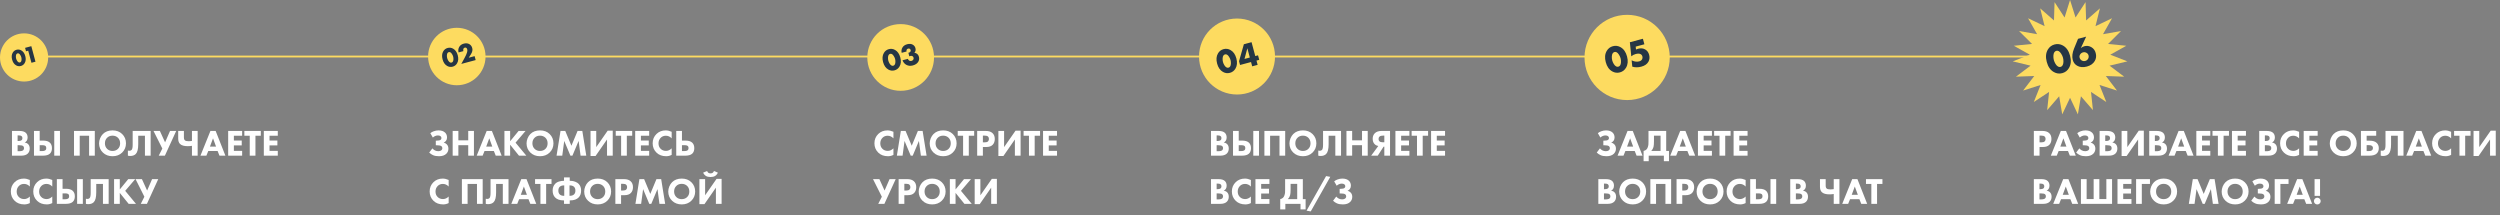
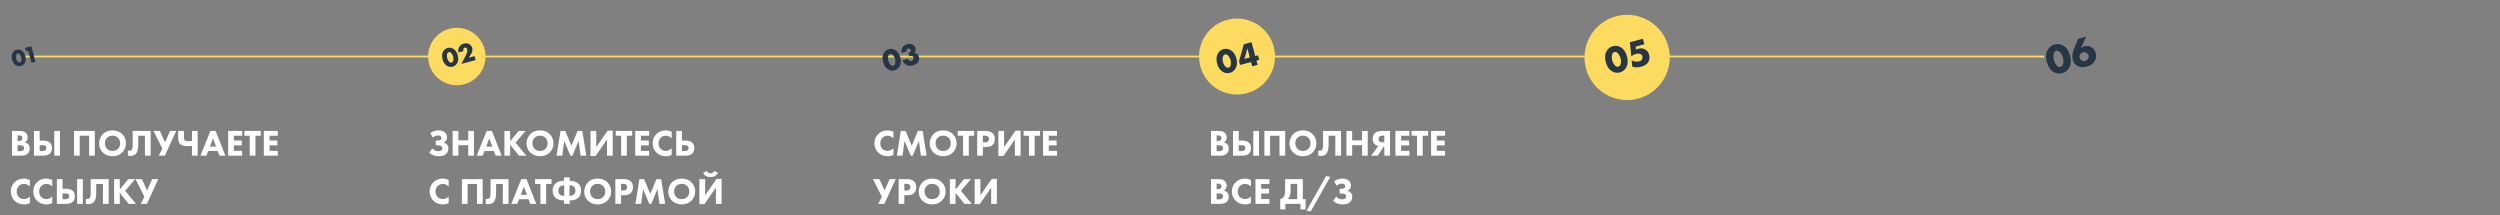
<svg xmlns="http://www.w3.org/2000/svg" width="1349" height="116" viewBox="0 0 1349 116" fill="none">
  <rect x="0" y="0" width="1349" height="116" fill="#808080" stroke="none" />
  <line x1="13" y1="30.5" x2="1103" y2="30.5" stroke="#FDDB60" />
  <path d="M6.46 70.66H10.54C12.087 70.66 13.22 71 13.94 71.68C14.58 72.293 14.9 73.133 14.9 74.2C14.9 74.867 14.753 75.433 14.46 75.9C14.193 76.34 13.82 76.667 13.34 76.88C14.087 77 14.7 77.3 15.18 77.78C15.753 78.353 16.04 79.147 16.04 80.16C16.04 81.267 15.693 82.167 15 82.86C14.213 83.62 13.04 84 11.48 84H6.46V70.66ZM9.5 73.06V76.08H10C10.693 76.08 11.213 75.953 11.56 75.7C11.92 75.447 12.1 75.053 12.1 74.52C12.1 74.04 11.927 73.667 11.58 73.4C11.287 73.173 10.753 73.06 9.98 73.06H9.5ZM9.5 78.36V81.6H10.24C11.373 81.6 12.133 81.42 12.52 81.06C12.813 80.793 12.96 80.42 12.96 79.94C12.96 79.473 12.82 79.113 12.54 78.86C12.18 78.527 11.447 78.36 10.34 78.36H9.5ZM29.275 70.66H32.355V84H29.275V70.66ZM18.335 84V70.66H21.415V75.86H23.255C24.908 75.86 26.128 76.233 26.915 76.98C27.662 77.687 28.035 78.673 28.035 79.94C28.035 81.207 27.675 82.187 26.955 82.88C26.168 83.627 24.902 84 23.155 84H18.335ZM21.415 78.34V81.52H22.775C23.508 81.52 24.042 81.4 24.375 81.16C24.762 80.907 24.955 80.493 24.955 79.92C24.955 79.307 24.768 78.887 24.395 78.66C24.102 78.447 23.568 78.34 22.795 78.34H21.415ZM39.937 70.66H51.157V84H48.077V73.26H43.017V84H39.937V70.66ZM60.737 70.36C62.844 70.36 64.564 71.007 65.897 72.3C67.284 73.647 67.977 75.327 67.977 77.34C67.977 79.327 67.284 80.993 65.897 82.34C64.55 83.647 62.831 84.3 60.737 84.3C58.63 84.3 56.897 83.647 55.537 82.34C54.884 81.727 54.37 80.993 53.997 80.14C53.637 79.273 53.457 78.353 53.457 77.38C53.457 76.447 53.644 75.527 54.017 74.62C54.404 73.7 54.904 72.933 55.517 72.32C56.824 71.013 58.564 70.36 60.737 70.36ZM60.717 73.2C59.531 73.2 58.557 73.58 57.797 74.34C57.011 75.1 56.617 76.107 56.617 77.36C56.617 78.56 57.024 79.56 57.837 80.36C58.611 81.093 59.564 81.46 60.697 81.46C61.91 81.46 62.897 81.08 63.657 80.32C64.43 79.573 64.817 78.58 64.817 77.34C64.817 76.113 64.43 75.113 63.657 74.34C62.87 73.58 61.891 73.2 60.717 73.2ZM71.589 70.66H81.289V84H78.209V73.26H74.589V77.84C74.589 80.44 74.142 82.193 73.249 83.1C72.542 83.807 71.542 84.16 70.249 84.16C69.822 84.16 69.409 84.107 69.009 84V81.24C69.222 81.32 69.475 81.36 69.769 81.36C70.289 81.36 70.695 81.213 70.989 80.92C71.389 80.52 71.589 79.587 71.589 78.12V70.66ZM82.834 70.66H86.274L89.074 76.82L91.754 70.66H95.074L88.974 84H85.654L87.594 80.16L82.834 70.66ZM103.575 84V78.68C102.802 78.813 102.049 78.88 101.315 78.88C99.382 78.88 98.002 78.487 97.175 77.7C96.495 77.047 96.155 76.067 96.155 74.76V70.66H99.235V74.14C99.235 74.913 99.429 75.453 99.815 75.76C100.175 76.053 100.822 76.2 101.755 76.2C102.395 76.2 103.002 76.147 103.575 76.04V70.66H106.655V84H103.575ZM118.425 84L117.425 81.48H112.385L111.365 84H108.165L113.545 70.66H116.365L121.625 84H118.425ZM113.285 79.12H116.585L114.945 74.64L113.285 79.12ZM130.66 70.66V73.26H126.2V75.84H130.44V78.44H126.2V81.4H130.66V84H123.12V70.66H130.66ZM140.739 73.26H137.839V84H134.759V73.26H131.859V70.66H140.739V73.26ZM149.898 70.66V73.26H145.438V75.84H149.678V78.44H145.438V81.4H149.898V84H142.358V70.66H149.898ZM16.1 106.04V109.58C15.153 110.06 14.173 110.3 13.16 110.3C10.987 110.3 9.24 109.653 7.92 108.36C6.533 107.013 5.84 105.327 5.84 103.3C5.84 101.3 6.533 99.627 7.92 98.28C9.24 97 10.9 96.36 12.9 96.36C13.887 96.36 14.953 96.607 16.1 97.1V100.66C15.207 99.713 14.167 99.24 12.98 99.24C11.887 99.24 10.98 99.587 10.26 100.28C9.42 101.093 9 102.12 9 103.36C9 104.573 9.387 105.553 10.16 106.3C10.907 107.047 11.867 107.42 13.04 107.42C14.147 107.42 15.167 106.96 16.1 106.04ZM28.209 106.04V109.58C27.263 110.06 26.283 110.3 25.269 110.3C23.096 110.3 21.349 109.653 20.029 108.36C18.643 107.013 17.949 105.327 17.949 103.3C17.949 101.3 18.643 99.627 20.029 98.28C21.349 97 23.009 96.36 25.009 96.36C25.996 96.36 27.063 96.607 28.209 97.1V100.66C27.316 99.713 26.276 99.24 25.089 99.24C23.996 99.24 23.089 99.587 22.369 100.28C21.529 101.093 21.109 102.12 21.109 103.36C21.109 104.573 21.496 105.553 22.269 106.3C23.016 107.047 23.976 107.42 25.149 107.42C26.256 107.42 27.276 106.96 28.209 106.04ZM41.619 96.66H44.699V110H41.619V96.66ZM30.679 110V96.66H33.759V101.86H35.599C37.252 101.86 38.472 102.233 39.259 102.98C40.005 103.687 40.379 104.673 40.379 105.94C40.379 107.207 40.019 108.187 39.299 108.88C38.512 109.627 37.245 110 35.499 110H30.679ZM33.759 104.34V107.52H35.119C35.852 107.52 36.385 107.4 36.719 107.16C37.105 106.907 37.299 106.493 37.299 105.92C37.299 105.307 37.112 104.887 36.739 104.66C36.445 104.447 35.912 104.34 35.139 104.34H33.759ZM48.932 96.66H58.632V110H55.552V99.26H51.932V103.84C51.932 106.44 51.486 108.193 50.592 109.1C49.886 109.807 48.886 110.16 47.592 110.16C47.166 110.16 46.752 110.107 46.352 110V107.24C46.566 107.32 46.819 107.36 47.112 107.36C47.632 107.36 48.039 107.213 48.332 106.92C48.732 106.52 48.932 105.587 48.932 104.12V96.66ZM64.638 96.66V102.22L69.198 96.66H72.958L67.558 102.98L73.378 110H69.418L64.638 104.08V110H61.558V96.66H64.638ZM73.146 96.66H76.586L79.386 102.82L82.066 96.66H85.386L79.286 110H75.966L77.906 106.16L73.146 96.66Z" fill="white" />
  <path d="M233.56 74.22L232.2 71.86C232.733 71.42 233.34 71.08 234.02 70.84C234.86 70.52 235.727 70.36 236.62 70.36C238.18 70.36 239.373 70.767 240.2 71.58C240.88 72.247 241.22 73.12 241.22 74.2C241.22 74.867 241.047 75.447 240.7 75.94C240.393 76.38 239.967 76.707 239.42 76.92C240.1 77.12 240.647 77.433 241.06 77.86C241.66 78.46 241.96 79.253 241.96 80.24C241.96 81.28 241.6 82.173 240.88 82.92C239.973 83.84 238.633 84.3 236.86 84.3C235.58 84.3 234.513 84.107 233.66 83.72C232.967 83.427 232.28 82.96 231.6 82.32L233.32 80.06C233.72 80.527 234.173 80.893 234.68 81.16C235.227 81.44 235.833 81.58 236.5 81.58C237.14 81.58 237.653 81.447 238.04 81.18C238.467 80.873 238.68 80.46 238.68 79.94C238.68 79.5 238.52 79.147 238.2 78.88C237.773 78.547 236.927 78.38 235.66 78.38H235.16V75.9H235.62C236.713 75.9 237.447 75.727 237.82 75.38C238.073 75.153 238.2 74.853 238.2 74.48C238.2 74.053 238.02 73.707 237.66 73.44C237.34 73.2 236.873 73.08 236.26 73.08C235.74 73.08 235.24 73.193 234.76 73.42C234.36 73.593 233.96 73.86 233.56 74.22ZM247.337 70.66V75.74H252.657V70.66H255.737V84H252.657V78.34H247.337V84H244.257V70.66H247.337ZM267.491 84L266.491 81.48H261.451L260.431 84H257.231L262.611 70.66H265.431L270.691 84H267.491ZM262.351 79.12H265.651L264.011 74.64L262.351 79.12ZM275.267 70.66V76.22L279.827 70.66H283.587L278.187 76.98L284.007 84H280.047L275.267 78.08V84H272.187V70.66H275.267ZM291.405 70.36C293.512 70.36 295.232 71.007 296.565 72.3C297.952 73.647 298.645 75.327 298.645 77.34C298.645 79.327 297.952 80.993 296.565 82.34C295.218 83.647 293.498 84.3 291.405 84.3C289.298 84.3 287.565 83.647 286.205 82.34C285.552 81.727 285.038 80.993 284.665 80.14C284.305 79.273 284.125 78.353 284.125 77.38C284.125 76.447 284.312 75.527 284.685 74.62C285.072 73.7 285.572 72.933 286.185 72.32C287.492 71.013 289.232 70.36 291.405 70.36ZM291.385 73.2C290.198 73.2 289.225 73.58 288.465 74.34C287.678 75.1 287.285 76.107 287.285 77.36C287.285 78.56 287.692 79.56 288.505 80.36C289.278 81.093 290.232 81.46 291.365 81.46C292.578 81.46 293.565 81.08 294.325 80.32C295.098 79.573 295.485 78.58 295.485 77.34C295.485 76.113 295.098 75.113 294.325 74.34C293.538 73.58 292.558 73.2 291.385 73.2ZM303.397 84H300.317L302.457 70.66H305.017L308.337 78.64L311.657 70.66H314.217L316.357 84H313.277L312.217 76.04L308.877 84H307.797L304.457 76.04L303.397 84ZM318.651 70.66H321.731V79.38L327.911 70.5H330.631V84H327.551V75.26L321.371 84.16H318.651V70.66ZM341.134 73.26H338.234V84H335.154V73.26H332.254V70.66H341.134V73.26ZM350.293 70.66V73.26H345.833V75.84H350.073V78.44H345.833V81.4H350.293V84H342.753V70.66H350.293ZM362.432 80.04V83.58C361.485 84.06 360.505 84.3 359.492 84.3C357.319 84.3 355.572 83.653 354.252 82.36C352.865 81.013 352.172 79.327 352.172 77.3C352.172 75.3 352.865 73.627 354.252 72.28C355.572 71 357.232 70.36 359.232 70.36C360.219 70.36 361.285 70.607 362.432 71.1V74.66C361.539 73.713 360.499 73.24 359.312 73.24C358.219 73.24 357.312 73.587 356.592 74.28C355.752 75.093 355.332 76.12 355.332 77.36C355.332 78.573 355.719 79.553 356.492 80.3C357.239 81.047 358.199 81.42 359.372 81.42C360.479 81.42 361.499 80.96 362.432 80.04ZM364.901 84V70.66H367.981V75.86H369.861C371.515 75.86 372.735 76.233 373.521 76.98C374.268 77.687 374.641 78.673 374.641 79.94C374.641 81.207 374.281 82.187 373.561 82.88C372.775 83.627 371.508 84 369.761 84H364.901ZM367.981 78.34V81.52H369.341C370.075 81.52 370.608 81.4 370.941 81.16C371.328 80.907 371.521 80.493 371.521 79.92C371.521 79.307 371.335 78.887 370.961 78.66C370.668 78.447 370.135 78.34 369.361 78.34H367.981ZM242.1 106.04V109.58C241.153 110.06 240.173 110.3 239.16 110.3C236.987 110.3 235.24 109.653 233.92 108.36C232.533 107.013 231.84 105.327 231.84 103.3C231.84 101.3 232.533 99.627 233.92 98.28C235.24 97 236.9 96.36 238.9 96.36C239.887 96.36 240.953 96.607 242.1 97.1V100.66C241.207 99.713 240.167 99.24 238.98 99.24C237.887 99.24 236.98 99.587 236.26 100.28C235.42 101.093 235 102.12 235 103.36C235 104.573 235.387 105.553 236.16 106.3C236.907 107.047 237.867 107.42 239.04 107.42C240.147 107.42 241.167 106.96 242.1 106.04ZM249.237 96.66H260.457V110H257.377V99.26H252.317V110H249.237V96.66ZM264.698 96.66H274.398V110H271.318V99.26H267.698V103.84C267.698 106.44 267.251 108.193 266.358 109.1C265.651 109.807 264.651 110.16 263.358 110.16C262.931 110.16 262.518 110.107 262.118 110V107.24C262.331 107.32 262.585 107.36 262.878 107.36C263.398 107.36 263.805 107.213 264.098 106.92C264.498 106.52 264.698 105.587 264.698 104.12V96.66ZM286.163 110L285.163 107.48H280.123L279.103 110H275.903L281.283 96.66H284.103L289.363 110H286.163ZM281.023 105.12H284.323L282.683 100.64L281.023 105.12ZM297.599 99.26H294.699V110H291.619V99.26H288.719V96.66H297.599V99.26ZM304.347 110V108.14H304.187C302.081 108.14 300.507 107.587 299.467 106.48C298.627 105.573 298.207 104.353 298.207 102.82C298.207 101.353 298.641 100.16 299.507 99.24C300.134 98.587 300.887 98.147 301.767 97.92C302.661 97.68 303.467 97.56 304.187 97.56H304.347V95.72H307.427V97.56H307.587C308.001 97.56 308.427 97.593 308.867 97.66C309.321 97.713 309.887 97.873 310.567 98.14C311.261 98.407 311.827 98.773 312.267 99.24C313.134 100.16 313.567 101.353 313.567 102.82C313.567 104.353 313.147 105.573 312.307 106.48C311.267 107.587 309.694 108.14 307.587 108.14H307.427V110H304.347ZM304.467 100.04H304.347C303.307 100.04 302.527 100.3 302.007 100.82C301.527 101.3 301.287 101.98 301.287 102.86C301.287 103.727 301.527 104.4 302.007 104.88C302.527 105.4 303.307 105.66 304.347 105.66H304.467V100.04ZM307.307 100.04V105.66H307.427C308.467 105.66 309.247 105.4 309.767 104.88C310.247 104.4 310.487 103.727 310.487 102.86C310.487 101.98 310.247 101.3 309.767 100.82C309.247 100.3 308.467 100.04 307.427 100.04H307.307ZM322.518 96.36C324.625 96.36 326.345 97.007 327.678 98.3C329.065 99.647 329.758 101.327 329.758 103.34C329.758 105.327 329.065 106.993 327.678 108.34C326.332 109.647 324.612 110.3 322.518 110.3C320.412 110.3 318.678 109.647 317.318 108.34C316.665 107.727 316.152 106.993 315.778 106.14C315.418 105.273 315.238 104.353 315.238 103.38C315.238 102.447 315.425 101.527 315.798 100.62C316.185 99.7 316.685 98.933 317.298 98.32C318.605 97.013 320.345 96.36 322.518 96.36ZM322.498 99.2C321.312 99.2 320.338 99.58 319.578 100.34C318.792 101.1 318.398 102.107 318.398 103.36C318.398 104.56 318.805 105.56 319.618 106.36C320.392 107.093 321.345 107.46 322.478 107.46C323.692 107.46 324.678 107.08 325.438 106.32C326.212 105.573 326.598 104.58 326.598 103.34C326.598 102.113 326.212 101.113 325.438 100.34C324.652 99.58 323.672 99.2 322.498 99.2ZM332.05 96.66H336.75C338.257 96.66 339.423 97.027 340.25 97.76C341.117 98.52 341.55 99.6 341.55 101C341.55 102.307 341.17 103.353 340.41 104.14C339.637 104.927 338.503 105.32 337.01 105.32H335.13V110H332.05V96.66ZM335.13 99.18V102.8H336.23C336.99 102.8 337.543 102.633 337.89 102.3C338.223 101.967 338.39 101.527 338.39 100.98C338.39 100.42 338.223 99.987 337.89 99.68C337.543 99.347 336.97 99.18 336.17 99.18H335.13ZM345.955 110H342.875L345.015 96.66H347.575L350.895 104.64L354.215 96.66H356.775L358.915 110H355.835L354.775 102.04L351.435 110H350.355L347.015 102.04L345.955 110ZM367.87 96.36C369.977 96.36 371.697 97.007 373.03 98.3C374.417 99.647 375.11 101.327 375.11 103.34C375.11 105.327 374.417 106.993 373.03 108.34C371.683 109.647 369.963 110.3 367.87 110.3C365.763 110.3 364.03 109.647 362.67 108.34C362.017 107.727 361.503 106.993 361.13 106.14C360.77 105.273 360.59 104.353 360.59 103.38C360.59 102.447 360.777 101.527 361.15 100.62C361.537 99.7 362.037 98.933 362.65 98.32C363.957 97.013 365.697 96.36 367.87 96.36ZM367.85 99.2C366.663 99.2 365.69 99.58 364.93 100.34C364.143 101.1 363.75 102.107 363.75 103.36C363.75 104.56 364.157 105.56 364.97 106.36C365.743 107.093 366.697 107.46 367.83 107.46C369.043 107.46 370.03 107.08 370.79 106.32C371.563 105.573 371.95 104.58 371.95 103.34C371.95 102.113 371.563 101.113 370.79 100.34C370.003 99.58 369.023 99.2 367.85 99.2ZM377.401 96.66H380.481V105.38L386.661 96.5H389.381V110H386.301V101.26L380.121 110.16H377.401V96.66ZM385.241 92.26L387.361 93.16C387.041 93.92 386.535 94.52 385.841 94.96C385.215 95.333 384.395 95.52 383.381 95.52C382.381 95.52 381.568 95.333 380.941 94.96C380.248 94.52 379.741 93.92 379.421 93.16L381.541 92.26C381.715 92.687 381.935 93.007 382.201 93.22C382.508 93.447 382.915 93.56 383.421 93.56C383.901 93.56 384.295 93.447 384.601 93.22C384.908 92.98 385.121 92.66 385.241 92.26Z" fill="white" />
  <path d="M482.1 80.04V83.58C481.153 84.06 480.173 84.3 479.16 84.3C476.987 84.3 475.24 83.653 473.92 82.36C472.533 81.013 471.84 79.327 471.84 77.3C471.84 75.3 472.533 73.627 473.92 72.28C475.24 71 476.9 70.36 478.9 70.36C479.887 70.36 480.953 70.607 482.1 71.1V74.66C481.207 73.713 480.167 73.24 478.98 73.24C477.887 73.24 476.98 73.587 476.26 74.28C475.42 75.093 475 76.12 475 77.36C475 78.573 475.387 79.553 476.16 80.3C476.907 81.047 477.867 81.42 479.04 81.42C480.147 81.42 481.167 80.96 482.1 80.04ZM487.029 84H483.949L486.089 70.66H488.649L491.969 78.64L495.289 70.66H497.849L499.989 84H496.909L495.849 76.04L492.509 84H491.429L488.089 76.04L487.029 84ZM508.944 70.36C511.051 70.36 512.771 71.007 514.104 72.3C515.491 73.647 516.184 75.327 516.184 77.34C516.184 79.327 515.491 80.993 514.104 82.34C512.758 83.647 511.038 84.3 508.944 84.3C506.838 84.3 505.104 83.647 503.744 82.34C503.091 81.727 502.578 80.993 502.204 80.14C501.844 79.273 501.664 78.353 501.664 77.38C501.664 76.447 501.851 75.527 502.224 74.62C502.611 73.7 503.111 72.933 503.724 72.32C505.031 71.013 506.771 70.36 508.944 70.36ZM508.924 73.2C507.738 73.2 506.764 73.58 506.004 74.34C505.218 75.1 504.824 76.107 504.824 77.36C504.824 78.56 505.231 79.56 506.044 80.36C506.818 81.093 507.771 81.46 508.904 81.46C510.118 81.46 511.104 81.08 511.864 80.32C512.638 79.573 513.024 78.58 513.024 77.34C513.024 76.113 512.638 75.113 511.864 74.34C511.078 73.58 510.098 73.2 508.924 73.2ZM525.665 73.26H522.765V84H519.685V73.26H516.785V70.66H525.665V73.26ZM527.284 70.66H531.984C533.491 70.66 534.658 71.027 535.484 71.76C536.351 72.52 536.784 73.6 536.784 75C536.784 76.307 536.404 77.353 535.644 78.14C534.871 78.927 533.738 79.32 532.244 79.32H530.364V84H527.284V70.66ZM530.364 73.18V76.8H531.464C532.224 76.8 532.778 76.633 533.124 76.3C533.458 75.967 533.624 75.527 533.624 74.98C533.624 74.42 533.458 73.987 533.124 73.68C532.778 73.347 532.204 73.18 531.404 73.18H530.364ZM538.73 70.66H541.81V79.38L547.99 70.5H550.71V84H547.63V75.26L541.45 84.16H538.73V70.66ZM561.212 73.26H558.312V84H555.232V73.26H552.332V70.66H561.212V73.26ZM570.371 70.66V73.26H565.911V75.84H570.151V78.44H565.911V81.4H570.371V84H562.831V70.66H570.371ZM471.08 96.66H474.52L477.32 102.82L480 96.66H483.32L477.22 110H473.9L475.84 106.16L471.08 96.66ZM484.901 96.66H489.601C491.108 96.66 492.275 97.027 493.101 97.76C493.968 98.52 494.401 99.6 494.401 101C494.401 102.307 494.021 103.353 493.261 104.14C492.488 104.927 491.355 105.32 489.861 105.32H487.981V110H484.901V96.66ZM487.981 99.18V102.8H489.081C489.841 102.8 490.395 102.633 490.741 102.3C491.075 101.967 491.241 101.527 491.241 100.98C491.241 100.42 491.075 99.987 490.741 99.68C490.395 99.347 489.821 99.18 489.021 99.18H487.981ZM503.007 96.36C505.113 96.36 506.833 97.007 508.167 98.3C509.553 99.647 510.247 101.327 510.247 103.34C510.247 105.327 509.553 106.993 508.167 108.34C506.82 109.647 505.1 110.3 503.007 110.3C500.9 110.3 499.167 109.647 497.807 108.34C497.153 107.727 496.64 106.993 496.267 106.14C495.907 105.273 495.727 104.353 495.727 103.38C495.727 102.447 495.913 101.527 496.287 100.62C496.673 99.7 497.173 98.933 497.787 98.32C499.093 97.013 500.833 96.36 503.007 96.36ZM502.987 99.2C501.8 99.2 500.827 99.58 500.067 100.34C499.28 101.1 498.887 102.107 498.887 103.36C498.887 104.56 499.293 105.56 500.107 106.36C500.88 107.093 501.833 107.46 502.967 107.46C504.18 107.46 505.167 107.08 505.927 106.32C506.7 105.573 507.087 104.58 507.087 103.34C507.087 102.113 506.7 101.113 505.927 100.34C505.14 99.58 504.16 99.2 502.987 99.2ZM515.618 96.66V102.22L520.178 96.66H523.938L518.538 102.98L524.358 110H520.398L515.618 104.08V110H512.538V96.66H515.618ZM525.937 96.66H529.017V105.38L535.197 96.5H537.917V110H534.837V101.26L528.657 110.16H525.937V96.66Z" fill="white" />
  <path d="M653.46 70.66H657.54C659.087 70.66 660.22 71 660.94 71.68C661.58 72.293 661.9 73.133 661.9 74.2C661.9 74.867 661.753 75.433 661.46 75.9C661.193 76.34 660.82 76.667 660.34 76.88C661.087 77 661.7 77.3 662.18 77.78C662.753 78.353 663.04 79.147 663.04 80.16C663.04 81.267 662.693 82.167 662 82.86C661.213 83.62 660.04 84 658.48 84H653.46V70.66ZM656.5 73.06V76.08H657C657.693 76.08 658.213 75.953 658.56 75.7C658.92 75.447 659.1 75.053 659.1 74.52C659.1 74.04 658.927 73.667 658.58 73.4C658.287 73.173 657.753 73.06 656.98 73.06H656.5ZM656.5 78.36V81.6H657.24C658.373 81.6 659.133 81.42 659.52 81.06C659.813 80.793 659.96 80.42 659.96 79.94C659.96 79.473 659.82 79.113 659.54 78.86C659.18 78.527 658.447 78.36 657.34 78.36H656.5ZM676.275 70.66H679.355V84H676.275V70.66ZM665.335 84V70.66H668.415V75.86H670.255C671.908 75.86 673.128 76.233 673.915 76.98C674.662 77.687 675.035 78.673 675.035 79.94C675.035 81.207 674.675 82.187 673.955 82.88C673.168 83.627 671.902 84 670.155 84H665.335ZM668.415 78.34V81.52H669.775C670.508 81.52 671.042 81.4 671.375 81.16C671.762 80.907 671.955 80.493 671.955 79.92C671.955 79.307 671.768 78.887 671.395 78.66C671.102 78.447 670.568 78.34 669.795 78.34H668.415ZM682.269 70.66H693.489V84H690.409V73.26H685.349V84H682.269V70.66ZM703.069 70.36C705.176 70.36 706.896 71.007 708.229 72.3C709.616 73.647 710.309 75.327 710.309 77.34C710.309 79.327 709.616 80.993 708.229 82.34C706.883 83.647 705.163 84.3 703.069 84.3C700.963 84.3 699.229 83.647 697.869 82.34C697.216 81.727 696.703 80.993 696.329 80.14C695.969 79.273 695.789 78.353 695.789 77.38C695.789 76.447 695.976 75.527 696.349 74.62C696.736 73.7 697.236 72.933 697.849 72.32C699.156 71.013 700.896 70.36 703.069 70.36ZM703.049 73.2C701.863 73.2 700.889 73.58 700.129 74.34C699.343 75.1 698.949 76.107 698.949 77.36C698.949 78.56 699.356 79.56 700.169 80.36C700.943 81.093 701.896 81.46 703.029 81.46C704.243 81.46 705.229 81.08 705.989 80.32C706.763 79.573 707.149 78.58 707.149 77.34C707.149 76.113 706.763 75.113 705.989 74.34C705.203 73.58 704.223 73.2 703.049 73.2ZM713.921 70.66H723.621V84H720.541V73.26H716.921V77.84C716.921 80.44 716.474 82.193 715.581 83.1C714.874 83.807 713.874 84.16 712.581 84.16C712.154 84.16 711.741 84.107 711.341 84V81.24C711.554 81.32 711.807 81.36 712.101 81.36C712.621 81.36 713.027 81.213 713.321 80.92C713.721 80.52 713.921 79.587 713.921 78.12V70.66ZM729.626 70.66V75.74H734.946V70.66H738.026V84H734.946V78.34H729.626V84H726.546V70.66H729.626ZM750.06 70.66V84H746.98V79.14H746.58L743.44 84H739.88L743.72 78.78C742.96 78.647 742.327 78.333 741.82 77.84C741.074 77.147 740.7 76.16 740.7 74.88C740.7 73.693 741.06 72.72 741.78 71.96C742.62 71.093 743.854 70.66 745.48 70.66H750.06ZM746.98 76.78V73.18H746.26C745.434 73.18 744.827 73.34 744.44 73.66C744.054 74.007 743.86 74.453 743.86 75C743.86 75.533 744.034 75.96 744.38 76.28C744.754 76.613 745.38 76.78 746.26 76.78H746.98ZM760.512 70.66V73.26H756.052V75.84H760.292V78.44H756.052V81.4H760.512V84H752.972V70.66H760.512ZM770.591 73.26H767.691V84H764.611V73.26H761.711V70.66H770.591V73.26ZM779.75 70.66V73.26H775.29V75.84H779.53V78.44H775.29V81.4H779.75V84H772.21V70.66H779.75ZM653.46 96.66H657.54C659.087 96.66 660.22 97 660.94 97.68C661.58 98.293 661.9 99.133 661.9 100.2C661.9 100.867 661.753 101.433 661.46 101.9C661.193 102.34 660.82 102.667 660.34 102.88C661.087 103 661.7 103.3 662.18 103.78C662.753 104.353 663.04 105.147 663.04 106.16C663.04 107.267 662.693 108.167 662 108.86C661.213 109.62 660.04 110 658.48 110H653.46V96.66ZM656.5 99.06V102.08H657C657.693 102.08 658.213 101.953 658.56 101.7C658.92 101.447 659.1 101.053 659.1 100.52C659.1 100.04 658.927 99.667 658.58 99.4C658.287 99.173 657.753 99.06 656.98 99.06H656.5ZM656.5 104.36V107.6H657.24C658.373 107.6 659.133 107.42 659.52 107.06C659.813 106.793 659.96 106.42 659.96 105.94C659.96 105.473 659.82 105.113 659.54 104.86C659.18 104.527 658.447 104.36 657.34 104.36H656.5ZM674.975 106.04V109.58C674.028 110.06 673.048 110.3 672.035 110.3C669.862 110.3 668.115 109.653 666.795 108.36C665.408 107.013 664.715 105.327 664.715 103.3C664.715 101.3 665.408 99.627 666.795 98.28C668.115 97 669.775 96.36 671.775 96.36C672.762 96.36 673.828 96.607 674.975 97.1V100.66C674.082 99.713 673.042 99.24 671.855 99.24C670.762 99.24 669.855 99.587 669.135 100.28C668.295 101.093 667.875 102.12 667.875 103.36C667.875 104.573 668.262 105.553 669.035 106.3C669.782 107.047 670.742 107.42 671.915 107.42C673.022 107.42 674.042 106.96 674.975 106.04ZM684.984 96.66V99.26H680.524V101.84H684.764V104.44H680.524V107.4H684.984V110H677.444V96.66H684.984ZM693.451 96.66H703.011V107.44H704.511V113H701.751V110H693.571V113H690.811V107.44C691.438 107.32 691.938 107.073 692.311 106.7C692.658 106.38 692.918 105.94 693.091 105.38C693.278 104.807 693.385 104.32 693.411 103.92C693.438 103.507 693.451 102.967 693.451 102.3V96.66ZM696.411 99.22V102.2C696.411 103.64 696.325 104.68 696.151 105.32C695.925 106.147 695.525 106.853 694.951 107.44H699.971V99.22H696.411ZM705.015 113.68L715.555 95.02L717.815 95.42L707.275 114.08L705.015 113.68ZM721.279 100.22L719.919 97.86C720.452 97.42 721.059 97.08 721.739 96.84C722.579 96.52 723.445 96.36 724.339 96.36C725.899 96.36 727.092 96.767 727.919 97.58C728.599 98.247 728.939 99.12 728.939 100.2C728.939 100.867 728.765 101.447 728.419 101.94C728.112 102.38 727.685 102.707 727.139 102.92C727.819 103.12 728.365 103.433 728.779 103.86C729.379 104.46 729.679 105.253 729.679 106.24C729.679 107.28 729.319 108.173 728.599 108.92C727.692 109.84 726.352 110.3 724.579 110.3C723.299 110.3 722.232 110.107 721.379 109.72C720.685 109.427 719.999 108.96 719.319 108.32L721.039 106.06C721.439 106.527 721.892 106.893 722.399 107.16C722.945 107.44 723.552 107.58 724.219 107.58C724.859 107.58 725.372 107.447 725.759 107.18C726.185 106.873 726.399 106.46 726.399 105.94C726.399 105.5 726.239 105.147 725.919 104.88C725.492 104.547 724.645 104.38 723.379 104.38H722.879V101.9H723.339C724.432 101.9 725.165 101.727 725.539 101.38C725.792 101.153 725.919 100.853 725.919 100.48C725.919 100.053 725.739 99.707 725.379 99.44C725.059 99.2 724.592 99.08 723.979 99.08C723.459 99.08 722.959 99.193 722.479 99.42C722.079 99.593 721.679 99.86 721.279 100.22Z" fill="white" />
-   <path d="M863.56 74.22L862.2 71.86C862.733 71.42 863.34 71.08 864.02 70.84C864.86 70.52 865.727 70.36 866.62 70.36C868.18 70.36 869.373 70.767 870.2 71.58C870.88 72.247 871.22 73.12 871.22 74.2C871.22 74.867 871.047 75.447 870.7 75.94C870.393 76.38 869.967 76.707 869.42 76.92C870.1 77.12 870.647 77.433 871.06 77.86C871.66 78.46 871.96 79.253 871.96 80.24C871.96 81.28 871.6 82.173 870.88 82.92C869.973 83.84 868.633 84.3 866.86 84.3C865.58 84.3 864.513 84.107 863.66 83.72C862.967 83.427 862.28 82.96 861.6 82.32L863.32 80.06C863.72 80.527 864.173 80.893 864.68 81.16C865.227 81.44 865.833 81.58 866.5 81.58C867.14 81.58 867.653 81.447 868.04 81.18C868.467 80.873 868.68 80.46 868.68 79.94C868.68 79.5 868.52 79.147 868.2 78.88C867.773 78.547 866.927 78.38 865.66 78.38H865.16V75.9H865.62C866.713 75.9 867.447 75.727 867.82 75.38C868.073 75.153 868.2 74.853 868.2 74.48C868.2 74.053 868.02 73.707 867.66 73.44C867.34 73.2 866.873 73.08 866.26 73.08C865.74 73.08 865.24 73.193 864.76 73.42C864.36 73.593 863.96 73.86 863.56 74.22ZM883.097 84L882.097 81.48H877.057L876.037 84H872.837L878.217 70.66H881.037L886.297 84H883.097ZM877.957 79.12H881.257L879.617 74.64L877.957 79.12ZM889.522 70.66H899.082V81.44H900.582V87H897.822V84H889.642V87H886.882V81.44C887.508 81.32 888.008 81.073 888.382 80.7C888.728 80.38 888.988 79.94 889.162 79.38C889.348 78.807 889.455 78.32 889.482 77.92C889.508 77.507 889.522 76.967 889.522 76.3V70.66ZM892.482 73.22V76.2C892.482 77.64 892.395 78.68 892.222 79.32C891.995 80.147 891.595 80.853 891.022 81.44H896.042V73.22H892.482ZM911.515 84L910.515 81.48H905.475L904.455 84H901.255L906.635 70.66H909.455L914.715 84H911.515ZM906.375 79.12H909.675L908.035 74.64L906.375 79.12ZM923.75 70.66V73.26H919.29V75.84H923.53V78.44H919.29V81.4H923.75V84H916.21V70.66H923.75ZM933.829 73.26H930.929V84H927.849V73.26H924.949V70.66H933.829V73.26ZM942.988 70.66V73.26H938.528V75.84H942.768V78.44H938.528V81.4H942.988V84H935.448V70.66H942.988ZM862.46 96.66H866.54C868.087 96.66 869.22 97 869.94 97.68C870.58 98.293 870.9 99.133 870.9 100.2C870.9 100.867 870.753 101.433 870.46 101.9C870.193 102.34 869.82 102.667 869.34 102.88C870.087 103 870.7 103.3 871.18 103.78C871.753 104.353 872.04 105.147 872.04 106.16C872.04 107.267 871.693 108.167 871 108.86C870.213 109.62 869.04 110 867.48 110H862.46V96.66ZM865.5 99.06V102.08H866C866.693 102.08 867.213 101.953 867.56 101.7C867.92 101.447 868.1 101.053 868.1 100.52C868.1 100.04 867.927 99.667 867.58 99.4C867.287 99.173 866.753 99.06 865.98 99.06H865.5ZM865.5 104.36V107.6H866.24C867.373 107.6 868.133 107.42 868.52 107.06C868.813 106.793 868.96 106.42 868.96 105.94C868.96 105.473 868.82 105.113 868.54 104.86C868.18 104.527 867.447 104.36 866.34 104.36H865.5ZM880.995 96.36C883.102 96.36 884.822 97.007 886.155 98.3C887.542 99.647 888.235 101.327 888.235 103.34C888.235 105.327 887.542 106.993 886.155 108.34C884.808 109.647 883.088 110.3 880.995 110.3C878.888 110.3 877.155 109.647 875.795 108.34C875.142 107.727 874.628 106.993 874.255 106.14C873.895 105.273 873.715 104.353 873.715 103.38C873.715 102.447 873.902 101.527 874.275 100.62C874.662 99.7 875.162 98.933 875.775 98.32C877.082 97.013 878.822 96.36 880.995 96.36ZM880.975 99.2C879.788 99.2 878.815 99.58 878.055 100.34C877.268 101.1 876.875 102.107 876.875 103.36C876.875 104.56 877.282 105.56 878.095 106.36C878.868 107.093 879.822 107.46 880.955 107.46C882.168 107.46 883.155 107.08 883.915 106.32C884.688 105.573 885.075 104.58 885.075 103.34C885.075 102.113 884.688 101.113 883.915 100.34C883.128 99.58 882.148 99.2 880.975 99.2ZM890.526 96.66H901.746V110H898.666V99.26H893.606V110H890.526V96.66ZM904.667 96.66H909.367C910.874 96.66 912.04 97.027 912.867 97.76C913.734 98.52 914.167 99.6 914.167 101C914.167 102.307 913.787 103.353 913.027 104.14C912.254 104.927 911.12 105.32 909.627 105.32H907.747V110H904.667V96.66ZM907.747 99.18V102.8H908.847C909.607 102.8 910.16 102.633 910.507 102.3C910.84 101.967 911.007 101.527 911.007 100.98C911.007 100.42 910.84 99.987 910.507 99.68C910.16 99.347 909.587 99.18 908.787 99.18H907.747ZM922.772 96.36C924.879 96.36 926.599 97.007 927.932 98.3C929.319 99.647 930.012 101.327 930.012 103.34C930.012 105.327 929.319 106.993 927.932 108.34C926.586 109.647 924.866 110.3 922.772 110.3C920.666 110.3 918.932 109.647 917.572 108.34C916.919 107.727 916.406 106.993 916.032 106.14C915.672 105.273 915.492 104.353 915.492 103.38C915.492 102.447 915.679 101.527 916.052 100.62C916.439 99.7 916.939 98.933 917.552 98.32C918.859 97.013 920.599 96.36 922.772 96.36ZM922.752 99.2C921.566 99.2 920.592 99.58 919.832 100.34C919.046 101.1 918.652 102.107 918.652 103.36C918.652 104.56 919.059 105.56 919.872 106.36C920.646 107.093 921.599 107.46 922.732 107.46C923.946 107.46 924.932 107.08 925.692 106.32C926.466 105.573 926.852 104.58 926.852 103.34C926.852 102.113 926.466 101.113 925.692 100.34C924.906 99.58 923.926 99.2 922.752 99.2ZM941.944 106.04V109.58C940.997 110.06 940.017 110.3 939.004 110.3C936.83 110.3 935.084 109.653 933.764 108.36C932.377 107.013 931.684 105.327 931.684 103.3C931.684 101.3 932.377 99.627 933.764 98.28C935.084 97 936.744 96.36 938.744 96.36C939.73 96.36 940.797 96.607 941.944 97.1V100.66C941.05 99.713 940.01 99.24 938.824 99.24C937.73 99.24 936.824 99.587 936.104 100.28C935.264 101.093 934.844 102.12 934.844 103.36C934.844 104.573 935.23 105.553 936.004 106.3C936.75 107.047 937.71 107.42 938.884 107.42C939.99 107.42 941.01 106.96 941.944 106.04ZM955.353 96.66H958.433V110H955.353V96.66ZM944.413 110V96.66H947.493V101.86H949.333C950.986 101.86 952.206 102.233 952.993 102.98C953.74 103.687 954.113 104.673 954.113 105.94C954.113 107.207 953.753 108.187 953.033 108.88C952.246 109.627 950.98 110 949.233 110H944.413ZM947.493 104.34V107.52H948.853C949.586 107.52 950.12 107.4 950.453 107.16C950.84 106.907 951.033 106.493 951.033 105.92C951.033 105.307 950.846 104.887 950.473 104.66C950.18 104.447 949.646 104.34 948.873 104.34H947.493ZM966.015 96.66H970.095C971.641 96.66 972.775 97 973.495 97.68C974.135 98.293 974.455 99.133 974.455 100.2C974.455 100.867 974.308 101.433 974.015 101.9C973.748 102.34 973.375 102.667 972.895 102.88C973.641 103 974.255 103.3 974.735 103.78C975.308 104.353 975.595 105.147 975.595 106.16C975.595 107.267 975.248 108.167 974.555 108.86C973.768 109.62 972.595 110 971.035 110H966.015V96.66ZM969.055 99.06V102.08H969.555C970.248 102.08 970.768 101.953 971.115 101.7C971.475 101.447 971.655 101.053 971.655 100.52C971.655 100.04 971.481 99.667 971.135 99.4C970.841 99.173 970.308 99.06 969.535 99.06H969.055ZM969.055 104.36V107.6H969.795C970.928 107.6 971.688 107.42 972.075 107.06C972.368 106.793 972.515 106.42 972.515 105.94C972.515 105.473 972.375 105.113 972.095 104.86C971.735 104.527 971.001 104.36 969.895 104.36H969.055ZM989.478 110V104.68C988.704 104.813 987.951 104.88 987.218 104.88C985.284 104.88 983.904 104.487 983.078 103.7C982.398 103.047 982.058 102.067 982.058 100.76V96.66H985.138V100.14C985.138 100.913 985.331 101.453 985.718 101.76C986.078 102.053 986.724 102.2 987.658 102.2C988.298 102.2 988.904 102.147 989.478 102.04V96.66H992.558V110H989.478ZM1004.33 110L1003.33 107.48H998.287L997.267 110H994.067L999.447 96.66H1002.27L1007.53 110H1004.33ZM999.187 105.12H1002.49L1000.85 100.64L999.187 105.12ZM1015.76 99.26H1012.86V110H1009.78V99.26H1006.88V96.66H1015.76V99.26Z" fill="white" />
-   <path d="M1097.46 70.66H1102.16C1103.67 70.66 1104.83 71.027 1105.66 71.76C1106.53 72.52 1106.96 73.6 1106.96 75C1106.96 76.307 1106.58 77.353 1105.82 78.14C1105.05 78.927 1103.91 79.32 1102.42 79.32H1100.54V84H1097.46V70.66ZM1100.54 73.18V76.8H1101.64C1102.4 76.8 1102.95 76.633 1103.3 76.3C1103.63 75.967 1103.8 75.527 1103.8 74.98C1103.8 74.42 1103.63 73.987 1103.3 73.68C1102.95 73.347 1102.38 73.18 1101.58 73.18H1100.54ZM1116.89 84L1115.89 81.48H1110.85L1109.83 84H1106.63L1112.01 70.66H1114.83L1120.09 84H1116.89ZM1111.75 79.12H1115.05L1113.41 74.64L1111.75 79.12ZM1122.25 74.22L1120.89 71.86C1121.42 71.42 1122.03 71.08 1122.71 70.84C1123.55 70.52 1124.42 70.36 1125.31 70.36C1126.87 70.36 1128.06 70.767 1128.89 71.58C1129.57 72.247 1129.91 73.12 1129.91 74.2C1129.91 74.867 1129.74 75.447 1129.39 75.94C1129.08 76.38 1128.66 76.707 1128.11 76.92C1128.79 77.12 1129.34 77.433 1129.75 77.86C1130.35 78.46 1130.65 79.253 1130.65 80.24C1130.65 81.28 1130.29 82.173 1129.57 82.92C1128.66 83.84 1127.32 84.3 1125.55 84.3C1124.27 84.3 1123.2 84.107 1122.35 83.72C1121.66 83.427 1120.97 82.96 1120.29 82.32L1122.01 80.06C1122.41 80.527 1122.86 80.893 1123.37 81.16C1123.92 81.44 1124.52 81.58 1125.19 81.58C1125.83 81.58 1126.34 81.447 1126.73 81.18C1127.16 80.873 1127.37 80.46 1127.37 79.94C1127.37 79.5 1127.21 79.147 1126.89 78.88C1126.46 78.547 1125.62 78.38 1124.35 78.38H1123.85V75.9H1124.31C1125.4 75.9 1126.14 75.727 1126.51 75.38C1126.76 75.153 1126.89 74.853 1126.89 74.48C1126.89 74.053 1126.71 73.707 1126.35 73.44C1126.03 73.2 1125.56 73.08 1124.95 73.08C1124.43 73.08 1123.93 73.193 1123.45 73.42C1123.05 73.593 1122.65 73.86 1122.25 74.22ZM1132.95 70.66H1137.03C1138.57 70.66 1139.71 71 1140.43 71.68C1141.07 72.293 1141.39 73.133 1141.39 74.2C1141.39 74.867 1141.24 75.433 1140.95 75.9C1140.68 76.34 1140.31 76.667 1139.83 76.88C1140.57 77 1141.19 77.3 1141.67 77.78C1142.24 78.353 1142.53 79.147 1142.53 80.16C1142.53 81.267 1142.18 82.167 1141.49 82.86C1140.7 83.62 1139.53 84 1137.97 84H1132.95V70.66ZM1135.99 73.06V76.08H1136.49C1137.18 76.08 1137.7 75.953 1138.05 75.7C1138.41 75.447 1138.59 75.053 1138.59 74.52C1138.59 74.04 1138.41 73.667 1138.07 73.4C1137.77 73.173 1137.24 73.06 1136.47 73.06H1135.99ZM1135.99 78.36V81.6H1136.73C1137.86 81.6 1138.62 81.42 1139.01 81.06C1139.3 80.793 1139.45 80.42 1139.45 79.94C1139.45 79.473 1139.31 79.113 1139.03 78.86C1138.67 78.527 1137.93 78.36 1136.83 78.36H1135.99ZM1144.82 70.66H1147.9V79.38L1154.08 70.5H1156.8V84H1153.72V75.26L1147.54 84.16H1144.82V70.66ZM1159.73 70.66H1163.81C1165.35 70.66 1166.49 71 1167.21 71.68C1167.85 72.293 1168.17 73.133 1168.17 74.2C1168.17 74.867 1168.02 75.433 1167.73 75.9C1167.46 76.34 1167.09 76.667 1166.61 76.88C1167.35 77 1167.97 77.3 1168.45 77.78C1169.02 78.353 1169.31 79.147 1169.31 80.16C1169.31 81.267 1168.96 82.167 1168.27 82.86C1167.48 83.62 1166.31 84 1164.75 84H1159.73V70.66ZM1162.77 73.06V76.08H1163.27C1163.96 76.08 1164.48 75.953 1164.83 75.7C1165.19 75.447 1165.37 75.053 1165.37 74.52C1165.37 74.04 1165.19 73.667 1164.85 73.4C1164.55 73.173 1164.02 73.06 1163.25 73.06H1162.77ZM1162.77 78.36V81.6H1163.51C1164.64 81.6 1165.4 81.42 1165.79 81.06C1166.08 80.793 1166.23 80.42 1166.23 79.94C1166.23 79.473 1166.09 79.113 1165.81 78.86C1165.45 78.527 1164.71 78.36 1163.61 78.36H1162.77ZM1180.44 84L1179.44 81.48H1174.4L1173.38 84H1170.18L1175.56 70.66H1178.38L1183.64 84H1180.44ZM1175.3 79.12H1178.6L1176.96 74.64L1175.3 79.12ZM1192.68 70.66V73.26H1188.22V75.84H1192.46V78.44H1188.22V81.4H1192.68V84H1185.14V70.66H1192.68ZM1202.75 73.26H1199.85V84H1196.77V73.26H1193.87V70.66H1202.75V73.26ZM1211.91 70.66V73.26H1207.45V75.84H1211.69V78.44H1207.45V81.4H1211.91V84H1204.37V70.66H1211.91ZM1219.08 70.66H1223.16C1224.71 70.66 1225.84 71 1226.56 71.68C1227.2 72.293 1227.52 73.133 1227.52 74.2C1227.52 74.867 1227.37 75.433 1227.08 75.9C1226.81 76.34 1226.44 76.667 1225.96 76.88C1226.71 77 1227.32 77.3 1227.8 77.78C1228.37 78.353 1228.66 79.147 1228.66 80.16C1228.66 81.267 1228.31 82.167 1227.62 82.86C1226.83 83.62 1225.66 84 1224.1 84H1219.08V70.66ZM1222.12 73.06V76.08H1222.62C1223.31 76.08 1223.83 75.953 1224.18 75.7C1224.54 75.447 1224.72 75.053 1224.72 74.52C1224.72 74.04 1224.55 73.667 1224.2 73.4C1223.91 73.173 1223.37 73.06 1222.6 73.06H1222.12ZM1222.12 78.36V81.6H1222.86C1223.99 81.6 1224.75 81.42 1225.14 81.06C1225.43 80.793 1225.58 80.42 1225.58 79.94C1225.58 79.473 1225.44 79.113 1225.16 78.86C1224.8 78.527 1224.07 78.36 1222.96 78.36H1222.12ZM1240.6 80.04V83.58C1239.65 84.06 1238.67 84.3 1237.66 84.3C1235.48 84.3 1233.74 83.653 1232.42 82.36C1231.03 81.013 1230.34 79.327 1230.34 77.3C1230.34 75.3 1231.03 73.627 1232.42 72.28C1233.74 71 1235.4 70.36 1237.4 70.36C1238.38 70.36 1239.45 70.607 1240.6 71.1V74.66C1239.7 73.713 1238.66 73.24 1237.48 73.24C1236.38 73.24 1235.48 73.587 1234.76 74.28C1233.92 75.093 1233.5 76.12 1233.5 77.36C1233.5 78.573 1233.88 79.553 1234.66 80.3C1235.4 81.047 1236.36 81.42 1237.54 81.42C1238.64 81.42 1239.66 80.96 1240.6 80.04ZM1250.61 70.66V73.26H1246.15V75.84H1250.39V78.44H1246.15V81.4H1250.61V84H1243.07V70.66H1250.61ZM1264.43 70.36C1266.54 70.36 1268.26 71.007 1269.59 72.3C1270.98 73.647 1271.67 75.327 1271.67 77.34C1271.67 79.327 1270.98 80.993 1269.59 82.34C1268.25 83.647 1266.53 84.3 1264.43 84.3C1262.33 84.3 1260.59 83.647 1259.23 82.34C1258.58 81.727 1258.07 80.993 1257.69 80.14C1257.33 79.273 1257.15 78.353 1257.15 77.38C1257.15 76.447 1257.34 75.527 1257.71 74.62C1258.1 73.7 1258.6 72.933 1259.21 72.32C1260.52 71.013 1262.26 70.36 1264.43 70.36ZM1264.41 73.2C1263.23 73.2 1262.25 73.58 1261.49 74.34C1260.71 75.1 1260.31 76.107 1260.31 77.36C1260.31 78.56 1260.72 79.56 1261.53 80.36C1262.31 81.093 1263.26 81.46 1264.39 81.46C1265.61 81.46 1266.59 81.08 1267.35 80.32C1268.13 79.573 1268.51 78.58 1268.51 77.34C1268.51 76.113 1268.13 75.113 1267.35 74.34C1266.57 73.58 1265.59 73.2 1264.41 73.2ZM1273.96 84V70.66H1282.2V73.26H1277.04V75.92H1278.76C1280.43 75.92 1281.68 76.333 1282.52 77.16C1283.24 77.88 1283.6 78.807 1283.6 79.94C1283.6 81.127 1283.24 82.08 1282.52 82.8C1281.72 83.6 1280.38 84 1278.5 84H1273.96ZM1277.04 81.52H1278.26C1279.01 81.52 1279.56 81.38 1279.92 81.1C1280.27 80.793 1280.44 80.4 1280.44 79.92C1280.44 79.373 1280.24 78.96 1279.84 78.68C1279.51 78.44 1278.98 78.32 1278.26 78.32H1277.04V81.52ZM1287.22 70.66H1296.92V84H1293.84V73.26H1290.22V77.84C1290.22 80.44 1289.77 82.193 1288.88 83.1C1288.17 83.807 1287.17 84.16 1285.88 84.16C1285.45 84.16 1285.04 84.107 1284.64 84V81.24C1284.85 81.32 1285.1 81.36 1285.4 81.36C1285.92 81.36 1286.32 81.213 1286.62 80.92C1287.02 80.52 1287.22 79.587 1287.22 78.12V70.66ZM1308.68 84L1307.68 81.48H1302.64L1301.62 84H1298.42L1303.8 70.66H1306.62L1311.88 84H1308.68ZM1303.54 79.12H1306.84L1305.2 74.64L1303.54 79.12ZM1322.63 80.04V83.58C1321.68 84.06 1320.7 84.3 1319.69 84.3C1317.51 84.3 1315.77 83.653 1314.45 82.36C1313.06 81.013 1312.37 79.327 1312.37 77.3C1312.37 75.3 1313.06 73.627 1314.45 72.28C1315.77 71 1317.43 70.36 1319.43 70.36C1320.41 70.36 1321.48 70.607 1322.63 71.1V74.66C1321.73 73.713 1320.69 73.24 1319.51 73.24C1318.41 73.24 1317.51 73.587 1316.79 74.28C1315.95 75.093 1315.53 76.12 1315.53 77.36C1315.53 78.573 1315.91 79.553 1316.69 80.3C1317.43 81.047 1318.39 81.42 1319.57 81.42C1320.67 81.42 1321.69 80.96 1322.63 80.04ZM1333.11 73.26H1330.21V84H1327.13V73.26H1324.23V70.66H1333.11V73.26ZM1334.73 70.66H1337.81V79.38L1343.99 70.5H1346.71V84H1343.63V75.26L1337.45 84.16H1334.73V70.66ZM1097.46 96.66H1101.54C1103.09 96.66 1104.22 97 1104.94 97.68C1105.58 98.293 1105.9 99.133 1105.9 100.2C1105.9 100.867 1105.75 101.433 1105.46 101.9C1105.19 102.34 1104.82 102.667 1104.34 102.88C1105.09 103 1105.7 103.3 1106.18 103.78C1106.75 104.353 1107.04 105.147 1107.04 106.16C1107.04 107.267 1106.69 108.167 1106 108.86C1105.21 109.62 1104.04 110 1102.48 110H1097.46V96.66ZM1100.5 99.06V102.08H1101C1101.69 102.08 1102.21 101.953 1102.56 101.7C1102.92 101.447 1103.1 101.053 1103.1 100.52C1103.1 100.04 1102.93 99.667 1102.58 99.4C1102.29 99.173 1101.75 99.06 1100.98 99.06H1100.5ZM1100.5 104.36V107.6H1101.24C1102.37 107.6 1103.13 107.42 1103.52 107.06C1103.81 106.793 1103.96 106.42 1103.96 105.94C1103.96 105.473 1103.82 105.113 1103.54 104.86C1103.18 104.527 1102.45 104.36 1101.34 104.36H1100.5ZM1118.18 110L1117.18 107.48H1112.14L1111.12 110H1107.92L1113.3 96.66H1116.12L1121.38 110H1118.18ZM1113.04 105.12H1116.34L1114.7 100.64L1113.04 105.12ZM1122.87 110V96.66H1125.95V107.4H1129.73V96.66H1132.81V107.4H1136.59V96.66H1139.67V110H1122.87ZM1150.14 96.66V99.26H1145.68V101.84H1149.92V104.44H1145.68V107.4H1150.14V110H1142.6V96.66H1150.14ZM1160.12 96.66V99.26H1155.72V110H1152.64V96.66H1160.12ZM1167.52 96.36C1169.63 96.36 1171.35 97.007 1172.68 98.3C1174.07 99.647 1174.76 101.327 1174.76 103.34C1174.76 105.327 1174.07 106.993 1172.68 108.34C1171.33 109.647 1169.61 110.3 1167.52 110.3C1165.41 110.3 1163.68 109.647 1162.32 108.34C1161.67 107.727 1161.15 106.993 1160.78 106.14C1160.42 105.273 1160.24 104.353 1160.24 103.38C1160.24 102.447 1160.43 101.527 1160.8 100.62C1161.19 99.7 1161.69 98.933 1162.3 98.32C1163.61 97.013 1165.35 96.36 1167.52 96.36ZM1167.5 99.2C1166.31 99.2 1165.34 99.58 1164.58 100.34C1163.79 101.1 1163.4 102.107 1163.4 103.36C1163.4 104.56 1163.81 105.56 1164.62 106.36C1165.39 107.093 1166.35 107.46 1167.48 107.46C1168.69 107.46 1169.68 107.08 1170.44 106.32C1171.21 105.573 1171.6 104.58 1171.6 103.34C1171.6 102.113 1171.21 101.113 1170.44 100.34C1169.65 99.58 1168.67 99.2 1167.5 99.2ZM1184.18 110H1181.1L1183.24 96.66H1185.8L1189.12 104.64L1192.44 96.66H1195L1197.14 110H1194.06L1193 102.04L1189.66 110H1188.58L1185.24 102.04L1184.18 110ZM1206.09 96.36C1208.2 96.36 1209.92 97.007 1211.25 98.3C1212.64 99.647 1213.33 101.327 1213.33 103.34C1213.33 105.327 1212.64 106.993 1211.25 108.34C1209.91 109.647 1208.19 110.3 1206.09 110.3C1203.99 110.3 1202.25 109.647 1200.89 108.34C1200.24 107.727 1199.73 106.993 1199.35 106.14C1198.99 105.273 1198.81 104.353 1198.81 103.38C1198.81 102.447 1199 101.527 1199.37 100.62C1199.76 99.7 1200.26 98.933 1200.87 98.32C1202.18 97.013 1203.92 96.36 1206.09 96.36ZM1206.07 99.2C1204.89 99.2 1203.91 99.58 1203.15 100.34C1202.37 101.1 1201.97 102.107 1201.97 103.36C1201.97 104.56 1202.38 105.56 1203.19 106.36C1203.97 107.093 1204.92 107.46 1206.05 107.46C1207.27 107.46 1208.25 107.08 1209.01 106.32C1209.79 105.573 1210.17 104.58 1210.17 103.34C1210.17 102.113 1209.79 101.113 1209.01 100.34C1208.23 99.58 1207.25 99.2 1206.07 99.2ZM1216.72 100.22L1215.36 97.86C1215.9 97.42 1216.5 97.08 1217.18 96.84C1218.02 96.52 1218.89 96.36 1219.78 96.36C1221.34 96.36 1222.54 96.767 1223.36 97.58C1224.04 98.247 1224.38 99.12 1224.38 100.2C1224.38 100.867 1224.21 101.447 1223.86 101.94C1223.56 102.38 1223.13 102.707 1222.58 102.92C1223.26 103.12 1223.81 103.433 1224.22 103.86C1224.82 104.46 1225.12 105.253 1225.12 106.24C1225.12 107.28 1224.76 108.173 1224.04 108.92C1223.14 109.84 1221.8 110.3 1220.02 110.3C1218.74 110.3 1217.68 110.107 1216.82 109.72C1216.13 109.427 1215.44 108.96 1214.76 108.32L1216.48 106.06C1216.88 106.527 1217.34 106.893 1217.84 107.16C1218.39 107.44 1219 107.58 1219.66 107.58C1220.3 107.58 1220.82 107.447 1221.2 107.18C1221.63 106.873 1221.84 106.46 1221.84 105.94C1221.84 105.5 1221.68 105.147 1221.36 104.88C1220.94 104.547 1220.09 104.38 1218.82 104.38H1218.32V101.9H1218.78C1219.88 101.9 1220.61 101.727 1220.98 101.38C1221.24 101.153 1221.36 100.853 1221.36 100.48C1221.36 100.053 1221.18 99.707 1220.82 99.44C1220.5 99.2 1220.04 99.08 1219.42 99.08C1218.9 99.08 1218.4 99.193 1217.92 99.42C1217.52 99.593 1217.12 99.86 1216.72 100.22ZM1234.9 96.66V99.26H1230.5V110H1227.42V96.66H1234.9ZM1244.41 110L1243.41 107.48H1238.37L1237.35 110H1234.15L1239.53 96.66H1242.35L1247.61 110H1244.41ZM1239.27 105.12H1242.57L1240.93 100.64L1239.27 105.12ZM1251.9 105.7H1248.94V96.66H1251.9V105.7ZM1249.12 109.8C1248.77 109.44 1248.6 109.007 1248.6 108.5C1248.6 107.993 1248.77 107.567 1249.12 107.22C1249.48 106.86 1249.91 106.68 1250.42 106.68C1250.93 106.68 1251.35 106.86 1251.7 107.22C1252.06 107.567 1252.24 107.993 1252.24 108.5C1252.24 109.007 1252.06 109.44 1251.7 109.8C1251.35 110.147 1250.93 110.32 1250.42 110.32C1249.91 110.32 1249.48 110.147 1249.12 109.8Z" fill="white" />
-   <path d="M1117 0L1119.96 9.441L1125.36 1.15L1125.67 11.04L1133.11 4.513L1130.73 14.119L1139.66 9.841L1134.78 18.45L1144.52 16.738L1137.51 23.712L1147.35 24.693L1138.71 29.515L1147.93 33.115L1138.31 35.428L1146.21 41.381L1136.32 41.012L1142.33 48.877L1132.9 45.854L1136.56 55.047L1128.31 49.594L1129.35 59.434L1122.87 51.955L1121.22 61.711L1117 52.762L1112.78 61.711L1111.13 51.955L1104.65 59.434L1105.69 49.594L1097.44 55.047L1101.1 45.854L1091.67 48.877L1097.68 41.012L1087.79 41.381L1095.69 35.428L1086.07 33.115L1095.29 29.515L1086.65 24.693L1096.49 23.712L1089.48 16.738L1099.22 18.45L1094.34 9.841L1103.27 14.119L1100.89 4.513L1108.33 11.04L1108.64 1.15L1114.04 9.441L1117 0Z" fill="#FDDB60" />
-   <circle cx="13" cy="31" r="13" fill="#FDDB60" />
-   <path d="M10.18 28.883C9.94 28.759 9.695 28.73 9.444 28.797C9.192 28.865 8.994 29.012 8.849 29.239C8.68 29.482 8.588 29.839 8.57 30.31C8.551 30.773 8.596 31.209 8.706 31.619C8.807 31.996 8.98 32.39 9.224 32.8C9.475 33.199 9.74 33.469 10.02 33.609C10.259 33.733 10.505 33.762 10.756 33.695C11.007 33.627 11.205 33.48 11.351 33.253C11.517 33.002 11.61 32.645 11.629 32.182C11.646 31.711 11.602 31.279 11.497 30.885C11.392 30.492 11.208 30.092 10.947 29.687C10.694 29.279 10.438 29.011 10.18 28.883ZM13.65 30.281C14.043 31.746 13.933 32.996 13.322 34.03C12.848 34.839 12.163 35.363 11.267 35.603C10.371 35.843 9.516 35.732 8.701 35.268C7.655 34.678 6.935 33.651 6.543 32.186C6.148 30.712 6.256 29.459 6.867 28.424C7.341 27.616 8.026 27.091 8.922 26.851C9.818 26.611 10.673 26.723 11.488 27.186C12.535 27.776 13.255 28.808 13.65 30.281ZM16.973 33.873L15.223 27.343L14.031 27.663L13.536 25.817L16.901 24.915L19.145 33.291L16.973 33.873Z" fill="#263644" />
+   <path d="M10.18 28.883C9.94 28.759 9.695 28.73 9.444 28.797C9.192 28.865 8.994 29.012 8.849 29.239C8.551 30.773 8.596 31.209 8.706 31.619C8.807 31.996 8.98 32.39 9.224 32.8C9.475 33.199 9.74 33.469 10.02 33.609C10.259 33.733 10.505 33.762 10.756 33.695C11.007 33.627 11.205 33.48 11.351 33.253C11.517 33.002 11.61 32.645 11.629 32.182C11.646 31.711 11.602 31.279 11.497 30.885C11.392 30.492 11.208 30.092 10.947 29.687C10.694 29.279 10.438 29.011 10.18 28.883ZM13.65 30.281C14.043 31.746 13.933 32.996 13.322 34.03C12.848 34.839 12.163 35.363 11.267 35.603C10.371 35.843 9.516 35.732 8.701 35.268C7.655 34.678 6.935 33.651 6.543 32.186C6.148 30.712 6.256 29.459 6.867 28.424C7.341 27.616 8.026 27.091 8.922 26.851C9.818 26.611 10.673 26.723 11.488 27.186C12.535 27.776 13.255 28.808 13.65 30.281ZM16.973 33.873L15.223 27.343L14.031 27.663L13.536 25.817L16.901 24.915L19.145 33.291L16.973 33.873Z" fill="#263644" />
  <circle cx="246.5" cy="30.5" r="15.5" fill="#FDDB60" />
  <path d="M243.004 28.221C242.728 28.078 242.444 28.045 242.155 28.123C241.865 28.2 241.636 28.37 241.468 28.633C241.274 28.912 241.167 29.324 241.147 29.868C241.124 30.402 241.177 30.906 241.303 31.379C241.42 31.814 241.619 32.267 241.901 32.74C242.19 33.201 242.496 33.513 242.819 33.675C243.096 33.818 243.379 33.851 243.669 33.773C243.958 33.696 244.187 33.526 244.355 33.263C244.547 32.974 244.654 32.562 244.676 32.028C244.696 31.484 244.645 30.985 244.524 30.532C244.402 30.078 244.191 29.616 243.889 29.149C243.598 28.678 243.302 28.369 243.004 28.221ZM247.008 29.835C247.461 31.525 247.335 32.967 246.63 34.16C246.083 35.093 245.292 35.699 244.259 35.976C243.225 36.252 242.238 36.124 241.298 35.589C240.09 34.908 239.26 33.722 238.807 32.032C238.352 30.332 238.477 28.886 239.182 27.692C239.729 26.759 240.519 26.154 241.553 25.877C242.586 25.6 243.573 25.729 244.514 26.264C245.721 26.944 246.553 28.135 247.008 29.835ZM256.099 30.287L256.67 32.417L248.918 34.494L250.68 31.273C251.313 30.12 251.756 29.127 252.009 28.293C252.211 27.659 252.251 27.11 252.126 26.646C252.018 26.241 251.838 25.957 251.588 25.797C251.363 25.65 251.1 25.617 250.801 25.697C250.443 25.793 250.198 25.998 250.065 26.314C249.925 26.641 249.915 27.068 250.036 27.595L247.442 28.29C247.162 27.205 247.28 26.216 247.796 25.322C248.305 24.44 249.125 23.848 250.255 23.545C251.404 23.237 252.402 23.327 253.247 23.815C254.043 24.275 254.569 24.983 254.825 25.939C255.1 26.963 254.878 28.047 254.16 29.192L252.941 31.134L256.099 30.287Z" fill="#263644" />
-   <circle cx="486" cy="31" r="18" fill="#FDDB60" />
  <path d="M481.266 29.174C480.953 29.011 480.632 28.974 480.304 29.062C479.975 29.15 479.716 29.343 479.526 29.64C479.306 29.957 479.184 30.424 479.162 31.04C479.136 31.645 479.195 32.216 479.339 32.752C479.471 33.245 479.697 33.76 480.016 34.296C480.344 34.818 480.691 35.171 481.057 35.355C481.37 35.517 481.691 35.554 482.02 35.466C482.348 35.378 482.607 35.185 482.797 34.888C483.015 34.56 483.136 34.093 483.162 33.488C483.184 32.872 483.127 32.307 482.989 31.792C482.851 31.278 482.611 30.755 482.27 30.225C481.939 29.692 481.604 29.341 481.266 29.174ZM485.804 31.002C486.318 32.918 486.175 34.552 485.375 35.904C484.755 36.962 483.86 37.648 482.688 37.962C481.517 38.276 480.398 38.13 479.333 37.524C477.964 36.752 477.023 35.409 476.51 33.493C475.994 31.566 476.135 29.927 476.935 28.574C477.555 27.517 478.45 26.831 479.622 26.517C480.793 26.203 481.912 26.349 482.977 26.955C484.346 27.727 485.288 29.076 485.804 31.002ZM486.999 32.53L489.905 31.752C490.05 32.206 490.296 32.533 490.643 32.733C490.982 32.947 491.393 32.99 491.874 32.861C492.323 32.74 492.653 32.482 492.863 32.085C493.015 31.775 493.044 31.445 492.95 31.094C492.841 30.689 492.612 30.404 492.263 30.24C491.956 30.099 491.578 30.089 491.129 30.209C490.943 30.259 490.79 30.324 490.67 30.403L490.155 28.481C490.655 28.418 491.018 28.221 491.246 27.89C491.432 27.617 491.483 27.328 491.401 27.021C491.313 26.693 491.144 26.456 490.894 26.312C490.644 26.168 490.35 26.141 490.01 26.232C489.671 26.323 489.433 26.487 489.297 26.723C489.107 27.02 489.067 27.377 489.179 27.793L486.535 28.501C486.317 27.468 486.448 26.535 486.929 25.703C487.417 24.809 488.285 24.195 489.533 23.861C490.694 23.55 491.689 23.63 492.519 24.099C493.268 24.532 493.753 25.159 493.973 25.98C494.108 26.484 494.119 26.962 494.005 27.415C493.9 27.854 493.696 28.207 493.392 28.476C493.982 28.53 494.503 28.748 494.958 29.131C495.385 29.497 495.682 29.992 495.849 30.616C496.104 31.569 495.995 32.455 495.523 33.274C494.954 34.259 493.968 34.94 492.567 35.315C491.286 35.658 490.14 35.561 489.127 35.022C488.132 34.503 487.422 33.672 486.999 32.53Z" fill="#263644" />
  <circle cx="667.5" cy="30.5" r="20.5" fill="#FDDB60" />
  <path d="M662.071 29.482C661.721 29.3 661.362 29.258 660.995 29.357C660.628 29.455 660.338 29.67 660.125 30.003C659.879 30.357 659.744 30.879 659.719 31.567C659.69 32.244 659.756 32.882 659.917 33.481C660.064 34.032 660.317 34.607 660.674 35.206C661.04 35.79 661.428 36.184 661.837 36.389C662.187 36.571 662.546 36.613 662.913 36.514C663.28 36.416 663.57 36.2 663.782 35.868C664.025 35.502 664.16 34.98 664.189 34.304C664.214 33.615 664.15 32.983 663.996 32.408C663.842 31.833 663.574 31.249 663.192 30.656C662.823 30.06 662.449 29.669 662.071 29.482ZM667.143 31.525C667.716 33.667 667.557 35.493 666.663 37.004C665.97 38.187 664.969 38.953 663.66 39.304C662.351 39.655 661.101 39.491 659.91 38.814C658.38 37.952 657.329 36.45 656.755 34.309C656.178 32.155 656.336 30.323 657.229 28.812C657.922 27.629 658.923 26.863 660.233 26.512C661.542 26.161 662.792 26.325 663.983 27.002C665.513 27.864 666.566 29.372 667.143 31.525ZM675.337 22.76L677.344 30.248L678.83 29.849L679.484 32.29L677.998 32.689L678.617 35.001L675.681 35.788L675.061 33.475L669.133 35.064L668.587 33.027L671.189 23.871L675.337 22.76ZM671.526 31.807L674.407 31.035L673.07 26.043L671.526 31.807Z" fill="#263644" />
  <circle cx="878" cy="31" r="23" fill="#FDDB60" />
  <path d="M872.342 28.208C871.955 28.007 871.558 27.961 871.153 28.07C870.747 28.179 870.427 28.417 870.192 28.784C869.92 29.176 869.77 29.752 869.742 30.513C869.71 31.261 869.783 31.966 869.961 32.629C870.124 33.237 870.403 33.873 870.798 34.535C871.203 35.18 871.631 35.616 872.083 35.843C872.47 36.044 872.867 36.09 873.272 35.981C873.678 35.872 873.998 35.634 874.233 35.267C874.502 34.862 874.652 34.285 874.683 33.538C874.711 32.776 874.64 32.078 874.47 31.442C874.299 30.807 874.003 30.162 873.581 29.506C873.173 28.848 872.76 28.415 872.342 28.208ZM877.948 30.467C878.582 32.834 878.405 34.852 877.418 36.523C876.652 37.829 875.546 38.676 874.099 39.064C872.652 39.452 871.27 39.271 869.953 38.523C868.263 37.57 867.101 35.91 866.467 33.543C865.829 31.163 866.004 29.138 866.991 27.468C867.757 26.161 868.863 25.314 870.31 24.926C871.757 24.538 873.139 24.719 874.456 25.468C876.146 26.421 877.31 28.087 877.948 30.467ZM886.51 20.911L887.309 23.893L882.623 25.149L882.782 26.715C883.183 26.535 883.539 26.403 883.85 26.32C885.365 25.914 886.674 26.042 887.779 26.702C888.825 27.306 889.524 28.264 889.875 29.576C890.241 30.941 890.111 32.187 889.485 33.311C888.769 34.59 887.499 35.474 885.673 35.963C883.915 36.434 882.285 36.436 880.783 35.969L880.43 32.541C881.071 32.877 881.709 33.097 882.346 33.202C883.092 33.335 883.81 33.31 884.5 33.125C885.257 32.922 885.785 32.541 886.085 31.983C886.335 31.51 886.388 31.003 886.243 30.462C886.083 29.867 885.737 29.438 885.202 29.175C884.582 28.863 883.711 28.857 882.589 29.158C881.683 29.401 880.902 29.813 880.246 30.395L879.471 22.797L886.51 20.911Z" fill="#263644" />
  <path d="M1110.86 27.583C1110.44 27.363 1110 27.313 1109.56 27.432C1109.12 27.551 1108.76 27.812 1108.51 28.214C1108.21 28.643 1108.05 29.274 1108.01 30.108C1107.98 30.927 1108.06 31.699 1108.25 32.425C1108.43 33.091 1108.74 33.787 1109.17 34.513C1109.61 35.219 1110.08 35.697 1110.58 35.945C1111 36.165 1111.44 36.215 1111.88 36.096C1112.33 35.977 1112.68 35.717 1112.93 35.314C1113.23 34.87 1113.39 34.239 1113.43 33.42C1113.46 32.587 1113.38 31.822 1113.19 31.126C1113.01 30.43 1112.68 29.723 1112.22 29.005C1111.77 28.284 1111.32 27.81 1110.86 27.583ZM1117 30.057C1117.7 32.649 1117.5 34.86 1116.42 36.689C1115.58 38.121 1114.37 39.048 1112.79 39.473C1111.2 39.898 1109.69 39.7 1108.25 38.88C1106.39 37.836 1105.12 36.018 1104.43 33.426C1103.73 30.82 1103.92 28.602 1105 26.772C1105.84 25.341 1107.05 24.413 1108.64 23.988C1110.22 23.564 1111.74 23.762 1113.18 24.581C1115.03 25.625 1116.3 27.451 1117 30.057ZM1121.31 20.949L1125.69 19.776L1122.82 25.95C1123.43 25.453 1124.08 25.113 1124.76 24.93C1126.05 24.585 1127.3 24.759 1128.5 25.453C1129.68 26.136 1130.46 27.189 1130.84 28.61C1131.26 30.166 1131.1 31.591 1130.35 32.887C1129.49 34.37 1128.07 35.378 1126.09 35.91C1124.01 36.465 1122.23 36.3 1120.74 35.414C1119.58 34.723 1118.82 33.689 1118.45 32.311C1117.99 30.564 1118.22 28.523 1119.17 26.19L1121.31 20.949ZM1123.25 32.599C1123.87 32.971 1124.52 33.066 1125.2 32.884C1125.88 32.701 1126.39 32.319 1126.73 31.737C1127.07 31.155 1127.14 30.53 1126.97 29.864C1126.81 29.271 1126.44 28.815 1125.86 28.493C1125.26 28.161 1124.63 28.084 1123.96 28.263C1123.33 28.434 1122.83 28.797 1122.47 29.354C1122.1 29.929 1121.99 30.506 1122.15 31.083C1122.33 31.75 1122.69 32.255 1123.25 32.599Z" fill="#263644" />
</svg>